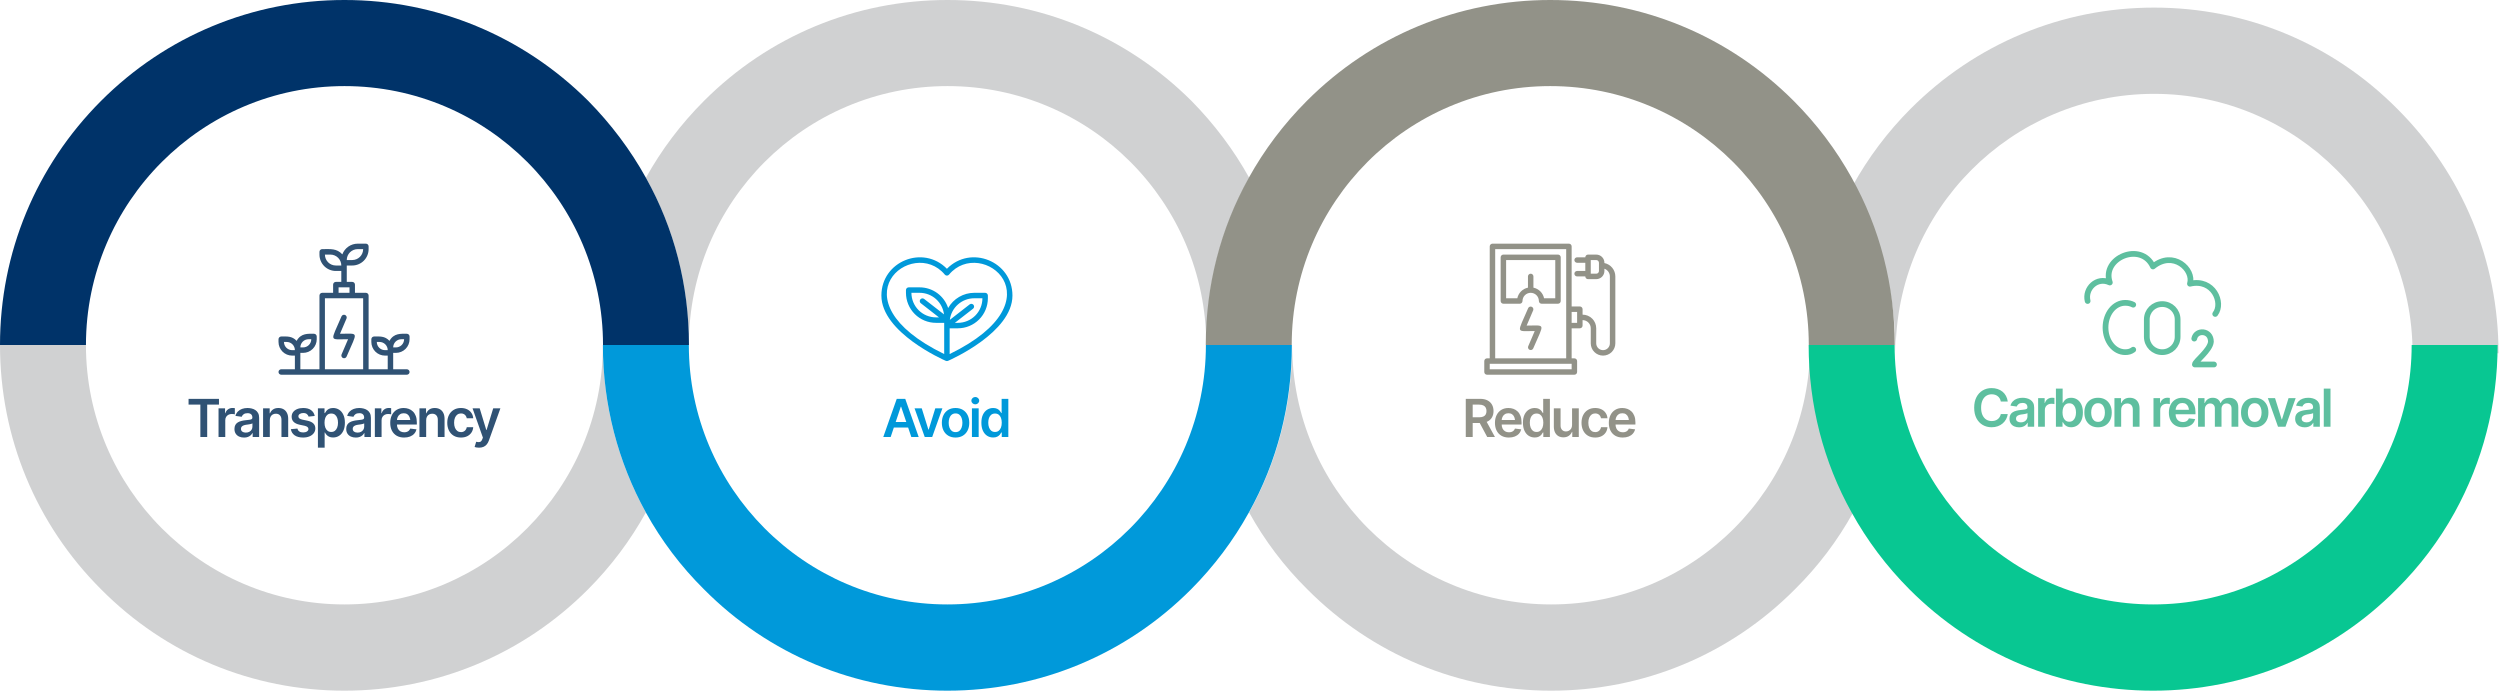
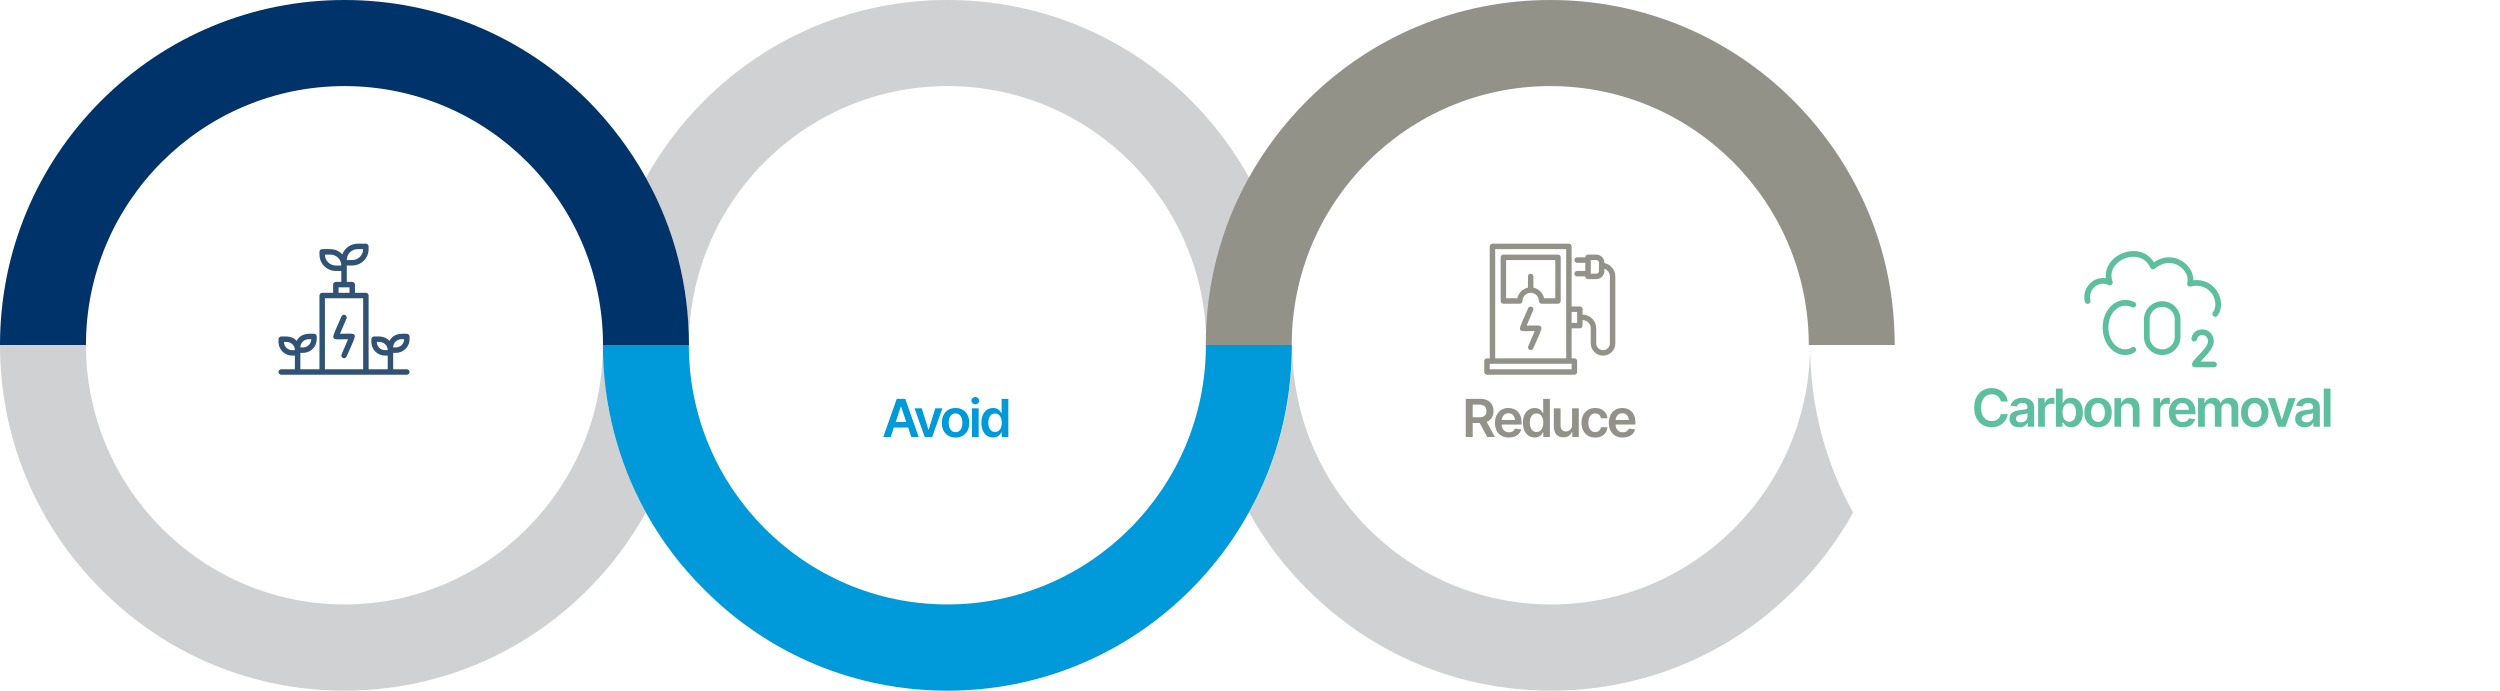
<svg xmlns="http://www.w3.org/2000/svg" width="1526" height="422" viewBox="0 0 1526 422" fill="none">
-   <path fill-rule="evenodd" clip-rule="evenodd" d="M1314.86 57.283C1401.74 57.283 1472.63 128.434 1472.63 215.625C1525.09 215.625 1525.09 215.625 1525.09 215.625C1525.09 159.28 1503.16 106.225 1463.41 66.536C1423.87 26.642 1371 4.639 1314.86 4.639C1258.71 4.639 1205.85 26.642 1166.1 66.536C1152.16 80.52 1140.28 96.354 1130.85 113.423C1147.86 144.268 1157.08 179.227 1157.08 215.625C1157.08 128.434 1227.77 57.283 1314.86 57.283Z" fill="#D0D1D2" />
  <path fill-rule="evenodd" clip-rule="evenodd" d="M210.231 368.948C123.352 368.948 52.456 297.796 52.456 210.605C0 210.605 0 210.605 0 210.605C0 266.95 21.925 320.005 61.676 359.694C101.223 399.588 154.088 421.591 210.231 421.591C266.375 421.591 319.241 399.588 358.992 359.694C372.925 345.71 384.81 329.876 394.235 312.808C377.228 281.962 368.008 247.003 368.008 210.605C368.008 297.796 297.316 368.948 210.231 368.948Z" fill="#D0D1D2" />
  <path fill-rule="evenodd" clip-rule="evenodd" d="M578.39 52.549C665.546 52.549 736.295 123.366 736.295 210.605C736.295 174.273 745.318 139.377 762.544 108.587C753.111 91.55 741.217 75.744 727.272 61.581C687.488 21.964 634.58 0 578.39 0C522.2 0 469.292 21.964 429.713 61.581C415.563 75.744 403.669 91.55 394.235 108.587C411.462 139.377 420.485 174.273 420.485 210.605C420.485 123.366 491.234 52.549 578.39 52.549Z" fill="#D0D1D2" />
  <path fill-rule="evenodd" clip-rule="evenodd" d="M946.809 368.948C859.563 368.948 788.74 297.796 788.74 210.605C788.74 247.003 779.707 281.962 762.463 312.808C771.906 329.876 783.813 345.71 797.978 359.694C837.598 399.588 890.561 421.591 946.809 421.591C1003.06 421.591 1056.02 399.588 1095.64 359.694C1109.8 345.71 1121.71 329.876 1131.15 312.808C1113.91 281.962 1104.88 247.003 1104.88 210.605C1104.88 297.796 1034.05 368.948 946.809 368.948Z" fill="#D0D1D2" />
  <path fill-rule="evenodd" clip-rule="evenodd" d="M394.31 108.587C384.883 91.55 372.996 75.744 359.06 61.581C319.301 21.964 266.426 0 210.272 0C154.117 0 101.242 21.964 61.688 61.581C21.929 101.403 0 154.362 0 210.605C52.465 210.605 52.465 210.605 52.465 210.605C52.465 123.366 123.376 52.549 210.272 52.549C297.373 52.549 368.078 123.366 368.078 210.605C420.543 210.605 420.543 210.605 420.543 210.605C420.543 174.273 411.526 139.377 394.31 108.587Z" fill="#003369" />
  <path fill-rule="evenodd" clip-rule="evenodd" d="M736.078 210.605C736.078 297.796 665.372 368.948 578.272 368.948C491.171 368.948 420.465 297.796 420.465 210.605C368 210.605 368 210.605 368 210.605C368 247.003 377.223 281.962 394.233 312.808C403.66 329.876 415.547 345.71 429.688 359.694C469.242 399.588 522.117 421.591 578.272 421.591C634.426 421.591 687.301 399.588 727.06 359.694C740.996 345.71 752.883 329.876 762.31 312.808C779.526 281.962 788.543 247.003 788.543 210.605H736.078Z" fill="#0099DA" />
  <path fill-rule="evenodd" clip-rule="evenodd" d="M1130.31 108.587C1120.88 91.55 1109 75.744 1094.86 61.581C1055.3 21.964 1002.43 0 946.272 0C890.117 0 837.242 21.964 797.688 61.581C783.547 75.744 771.66 91.55 762.233 108.587C745.018 139.377 736 174.273 736 210.605C788.465 210.605 788.465 210.605 788.465 210.605C788.465 123.366 859.171 52.549 946.272 52.549C1033.37 52.549 1104.08 123.366 1104.08 210.605C1156.54 210.605 1156.54 210.605 1156.54 210.605C1156.54 174.273 1147.53 139.377 1130.31 108.587Z" fill="#929288" />
-   <path fill-rule="evenodd" clip-rule="evenodd" d="M1472.08 210.605C1472.08 297.796 1401.37 368.948 1314.27 368.948C1227.17 368.948 1156.47 297.796 1156.47 210.605C1104 210.605 1104 210.605 1104 210.605C1104 247.003 1113.02 281.962 1130.23 312.808C1139.66 329.876 1151.55 345.71 1165.48 359.694C1205.24 399.588 1258.12 421.591 1314.27 421.591C1370.43 421.591 1423.3 399.588 1462.86 359.694C1477 345.71 1488.88 329.876 1498.31 312.808C1515.32 281.962 1524.54 247.003 1524.54 210.605H1472.08Z" fill="#08C792" />
  <g clip-path="url(#clip0_2762_1344)">
    <path d="M241.667 215.398C242.761 215.398 243.845 215.183 244.856 214.764C245.867 214.345 246.785 213.731 247.559 212.957C248.333 212.184 248.947 211.265 249.366 210.254C249.784 209.243 250 208.159 250 207.065V205.398C250 204.956 249.824 204.532 249.512 204.22C249.199 203.907 248.775 203.731 248.333 203.731C244.767 203.731 240.417 203.231 237.733 208.065C234.867 204.981 231.8 205.398 228.333 205.398C227.891 205.398 227.467 205.574 227.155 205.886C226.842 206.199 226.667 206.623 226.667 207.065V208.731C226.667 209.826 226.882 210.909 227.301 211.92C227.72 212.932 228.334 213.85 229.107 214.624C229.881 215.398 230.8 216.012 231.811 216.43C232.822 216.849 233.906 217.065 235 217.065H236.667V225.398H225V180.398C225 179.956 224.824 179.532 224.512 179.22C224.199 178.907 223.775 178.731 223.333 178.731H216.667V173.731C216.667 173.289 216.491 172.865 216.179 172.553C215.866 172.24 215.442 172.065 215 172.065H211.667V162.065H215C217.652 162.065 220.196 161.011 222.071 159.136C223.946 157.26 225 154.717 225 152.065V150.398C225 149.956 224.824 149.532 224.512 149.22C224.199 148.907 223.775 148.731 223.333 148.731H218.333C216.294 148.733 214.303 149.358 212.629 150.523C210.955 151.687 209.677 153.336 208.967 155.248C205.45 151.498 201.667 152.065 196.667 152.065C196.225 152.065 195.801 152.24 195.488 152.553C195.176 152.865 195 153.289 195 153.731V155.398C195 158.05 196.054 160.594 197.929 162.469C199.804 164.345 202.348 165.398 205 165.398H208.333V172.065H205C204.558 172.065 204.134 172.24 203.821 172.553C203.509 172.865 203.333 173.289 203.333 173.731V178.731H196.667C196.225 178.731 195.801 178.907 195.488 179.22C195.176 179.532 195 179.956 195 180.398V225.398H183.333V215.398H185C186.094 215.398 187.178 215.183 188.189 214.764C189.2 214.345 190.119 213.731 190.893 212.957C191.666 212.184 192.28 211.265 192.699 210.254C193.118 209.243 193.333 208.159 193.333 207.065V205.398C193.333 204.956 193.158 204.532 192.845 204.22C192.533 203.907 192.109 203.731 191.667 203.731C188.1 203.731 183.75 203.231 181.067 208.065C178.2 204.981 175.133 205.398 171.667 205.398C171.225 205.398 170.801 205.574 170.488 205.886C170.176 206.199 170 206.623 170 207.065V208.731C170 209.826 170.216 210.909 170.634 211.92C171.053 212.932 171.667 213.85 172.441 214.624C173.215 215.398 174.133 216.012 175.144 216.43C176.155 216.849 177.239 217.065 178.333 217.065H180V225.398H171.667C171.225 225.398 170.801 225.574 170.488 225.886C170.176 226.199 170 226.623 170 227.065C170 227.507 170.176 227.931 170.488 228.243C170.801 228.556 171.225 228.731 171.667 228.731H248.333C248.775 228.731 249.199 228.556 249.512 228.243C249.824 227.931 250 227.507 250 227.065C250 226.623 249.824 226.199 249.512 225.886C249.199 225.574 248.775 225.398 248.333 225.398H240V215.398H241.667ZM218.333 152.065H221.667C221.667 153.833 220.964 155.529 219.714 156.779C218.464 158.029 216.768 158.731 215 158.731H211.667C211.667 156.963 212.369 155.268 213.619 154.017C214.87 152.767 216.565 152.065 218.333 152.065ZM205 162.065C203.232 162.065 201.536 161.362 200.286 160.112C199.036 158.862 198.333 157.166 198.333 155.398H201.667C203.435 155.398 205.13 156.1 206.381 157.351C207.631 158.601 208.333 160.297 208.333 162.065H205ZM188.333 207.065H190C190 208.391 189.473 209.663 188.536 210.6C187.598 211.538 186.326 212.065 185 212.065H183.333C183.333 210.739 183.86 209.467 184.798 208.529C185.735 207.592 187.007 207.065 188.333 207.065ZM178.333 213.731C177.007 213.731 175.735 213.205 174.798 212.267C173.86 211.329 173.333 210.058 173.333 208.731H175C176.326 208.731 177.598 209.258 178.536 210.196C179.473 211.134 180 212.405 180 213.731H178.333ZM206.667 175.398H213.333V178.731H206.667V175.398ZM198.333 225.398V182.065H221.667V225.398H198.333ZM245 207.065H246.667C246.667 208.391 246.14 209.663 245.202 210.6C244.265 211.538 242.993 212.065 241.667 212.065H240C240 210.739 240.527 209.467 241.464 208.529C242.402 207.592 243.674 207.065 245 207.065ZM235 213.731C233.674 213.731 232.402 213.205 231.464 212.267C230.527 211.329 230 210.058 230 208.731H231.667C232.993 208.731 234.265 209.258 235.202 210.196C236.14 211.134 236.667 212.405 236.667 213.731H235Z" fill="#305274" />
    <path d="M207.533 203.732L211.533 194.382C211.686 193.979 211.677 193.532 211.508 193.136C211.338 192.74 211.022 192.425 210.625 192.256C210.229 192.088 209.782 192.08 209.38 192.234C208.977 192.388 208.65 192.692 208.467 193.082C201.667 209.065 200.633 207.065 212.467 207.065L208.467 216.415C208.314 216.818 208.323 217.264 208.493 217.66C208.662 218.056 208.978 218.372 209.375 218.54C209.772 218.708 210.218 218.716 210.62 218.562C211.023 218.408 211.35 218.105 211.533 217.715C218.333 201.782 219.4 203.732 207.533 203.732Z" fill="#305274" />
  </g>
-   <path d="M115.098 246.981V243.45H133.661V246.981H126.473V266.731H122.301V246.981H115.098ZM133.396 266.731V249.263H137.38V252.2H137.567C137.88 251.179 138.427 250.398 139.208 249.856C139.989 249.304 140.88 249.028 141.88 249.028C142.099 249.028 142.349 249.039 142.63 249.06C142.922 249.08 143.161 249.106 143.349 249.138V252.919C143.172 252.856 142.896 252.804 142.521 252.763C142.146 252.721 141.786 252.7 141.442 252.7C140.682 252.7 140.005 252.862 139.411 253.185C138.817 253.507 138.349 253.95 138.005 254.513C137.672 255.075 137.505 255.731 137.505 256.481V266.731H133.396ZM148.974 267.091C147.86 267.091 146.86 266.893 145.974 266.497C145.089 266.091 144.391 265.497 143.881 264.716C143.37 263.935 143.115 262.971 143.115 261.825C143.115 260.846 143.297 260.034 143.662 259.388C144.026 258.742 144.521 258.226 145.146 257.841C145.782 257.455 146.495 257.164 147.287 256.966C148.079 256.757 148.896 256.612 149.74 256.528C150.771 256.414 151.605 256.315 152.24 256.231C152.875 256.148 153.334 256.013 153.615 255.825C153.907 255.638 154.052 255.346 154.052 254.95V254.872C154.052 254.028 153.802 253.372 153.302 252.903C152.802 252.435 152.073 252.2 151.115 252.2C150.105 252.2 149.302 252.419 148.709 252.856C148.125 253.294 147.73 253.81 147.521 254.403L143.693 253.856C143.995 252.794 144.495 251.909 145.193 251.2C145.891 250.481 146.74 249.945 147.74 249.591C148.75 249.226 149.865 249.044 151.084 249.044C151.917 249.044 152.75 249.143 153.584 249.341C154.417 249.528 155.183 249.851 155.881 250.31C156.579 250.768 157.136 251.382 157.552 252.153C157.969 252.924 158.177 253.888 158.177 255.044V266.731H154.224V264.325H154.099C153.849 264.804 153.495 265.257 153.037 265.685C152.589 266.101 152.026 266.44 151.349 266.7C150.683 266.961 149.891 267.091 148.974 267.091ZM150.021 264.06C150.855 264.06 151.573 263.898 152.177 263.575C152.782 263.242 153.25 262.804 153.584 262.263C153.917 261.711 154.084 261.112 154.084 260.466V258.419C153.948 258.523 153.73 258.622 153.427 258.716C153.125 258.799 152.782 258.877 152.396 258.95C152.011 259.023 151.631 259.086 151.256 259.138C150.891 259.19 150.573 259.231 150.302 259.263C149.688 259.346 149.136 259.487 148.646 259.685C148.167 259.872 147.787 260.132 147.506 260.466C147.224 260.799 147.084 261.231 147.084 261.763C147.084 262.523 147.36 263.096 147.912 263.481C148.464 263.867 149.167 264.06 150.021 264.06ZM164.694 256.513V266.731H160.584V249.263H164.616V252.247H164.819C165.215 251.268 165.834 250.492 166.678 249.919C167.532 249.336 168.616 249.044 169.928 249.044C171.136 249.044 172.189 249.299 173.084 249.81C173.98 250.32 174.673 251.07 175.162 252.06C175.662 253.039 175.912 254.226 175.912 255.622V266.731H171.803V256.263C171.803 255.096 171.501 254.185 170.897 253.528C170.293 252.862 169.459 252.528 168.397 252.528C167.678 252.528 167.037 252.685 166.475 252.997C165.923 253.31 165.485 253.763 165.162 254.356C164.85 254.94 164.694 255.659 164.694 256.513ZM192.101 253.903L188.366 254.294C188.21 253.721 187.871 253.216 187.351 252.778C186.83 252.33 186.095 252.106 185.147 252.106C184.293 252.106 183.575 252.294 182.991 252.669C182.418 253.044 182.132 253.523 182.132 254.106C182.132 254.617 182.319 255.039 182.694 255.372C183.08 255.695 183.715 255.955 184.601 256.153L187.585 256.778C189.22 257.122 190.444 257.685 191.257 258.466C192.069 259.247 192.476 260.257 192.476 261.497C192.476 262.591 192.158 263.56 191.522 264.403C190.887 265.247 190.007 265.903 188.882 266.372C187.767 266.841 186.481 267.075 185.022 267.075C182.887 267.075 181.168 266.627 179.866 265.731C178.575 264.825 177.799 263.57 177.538 261.966L181.554 261.591C181.731 262.372 182.116 262.966 182.71 263.372C183.314 263.768 184.085 263.966 185.022 263.966C186.002 263.966 186.788 263.768 187.382 263.372C187.976 262.966 188.272 262.471 188.272 261.888C188.272 260.909 187.491 260.242 185.929 259.888L182.944 259.263C181.267 258.898 180.028 258.31 179.226 257.497C178.424 256.674 178.022 255.627 178.022 254.356C178.022 253.273 178.319 252.336 178.913 251.544C179.507 250.752 180.335 250.138 181.397 249.7C182.46 249.263 183.689 249.044 185.085 249.044C187.137 249.044 188.746 249.487 189.913 250.372C191.09 251.247 191.819 252.424 192.101 253.903ZM194.054 273.263V249.263H198.086V252.153H198.336C198.544 251.737 198.841 251.289 199.226 250.81C199.612 250.32 200.132 249.903 200.789 249.56C201.455 249.216 202.304 249.044 203.336 249.044C204.679 249.044 205.893 249.388 206.976 250.075C208.06 250.763 208.919 251.773 209.554 253.106C210.2 254.44 210.523 256.08 210.523 258.028C210.523 259.945 210.211 261.575 209.586 262.919C208.961 264.263 208.101 265.289 207.007 265.997C205.924 266.695 204.695 267.044 203.32 267.044C202.33 267.044 201.502 266.877 200.836 266.544C200.179 266.2 199.648 265.794 199.242 265.325C198.846 264.846 198.544 264.393 198.336 263.966H198.164V273.263H194.054ZM202.195 263.669C203.101 263.669 203.856 263.424 204.461 262.935C205.075 262.445 205.539 261.773 205.851 260.919C206.164 260.065 206.32 259.096 206.32 258.013C206.32 256.929 206.164 255.966 205.851 255.122C205.539 254.278 205.08 253.617 204.476 253.138C203.872 252.659 203.112 252.419 202.195 252.419C201.31 252.419 200.56 252.648 199.945 253.106C199.341 253.565 198.877 254.216 198.554 255.06C198.242 255.893 198.086 256.877 198.086 258.013C198.086 259.138 198.242 260.127 198.554 260.981C198.877 261.825 199.346 262.487 199.961 262.966C200.575 263.435 201.32 263.669 202.195 263.669ZM217.196 267.091C216.081 267.091 215.081 266.893 214.196 266.497C213.31 266.091 212.612 265.497 212.102 264.716C211.591 263.935 211.336 262.971 211.336 261.825C211.336 260.846 211.519 260.034 211.883 259.388C212.248 258.742 212.743 258.226 213.368 257.841C214.003 257.455 214.716 257.164 215.508 256.966C216.3 256.757 217.118 256.612 217.961 256.528C218.993 256.414 219.826 256.315 220.461 256.231C221.097 256.148 221.555 256.013 221.836 255.825C222.128 255.638 222.274 255.346 222.274 254.95V254.872C222.274 254.028 222.024 253.372 221.524 252.903C221.024 252.435 220.295 252.2 219.336 252.2C218.326 252.2 217.524 252.419 216.93 252.856C216.347 253.294 215.951 253.81 215.743 254.403L211.914 253.856C212.216 252.794 212.716 251.909 213.414 251.2C214.112 250.481 214.961 249.945 215.961 249.591C216.972 249.226 218.086 249.044 219.305 249.044C220.138 249.044 220.972 249.143 221.805 249.341C222.638 249.528 223.404 249.851 224.102 250.31C224.8 250.768 225.357 251.382 225.774 252.153C226.19 252.924 226.399 253.888 226.399 255.044V266.731H222.446V264.325H222.321C222.071 264.804 221.716 265.257 221.258 265.685C220.81 266.101 220.248 266.44 219.571 266.7C218.904 266.961 218.112 267.091 217.196 267.091ZM218.243 264.06C219.076 264.06 219.795 263.898 220.399 263.575C221.003 263.242 221.472 262.804 221.805 262.263C222.138 261.711 222.305 261.112 222.305 260.466V258.419C222.17 258.523 221.951 258.622 221.649 258.716C221.347 258.799 221.003 258.877 220.618 258.95C220.232 259.023 219.852 259.086 219.477 259.138C219.112 259.19 218.795 259.231 218.524 259.263C217.909 259.346 217.357 259.487 216.868 259.685C216.388 259.872 216.008 260.132 215.727 260.466C215.446 260.799 215.305 261.231 215.305 261.763C215.305 262.523 215.581 263.096 216.133 263.481C216.685 263.867 217.388 264.06 218.243 264.06ZM228.806 266.731V249.263H232.79V252.2H232.977C233.29 251.179 233.837 250.398 234.618 249.856C235.399 249.304 236.29 249.028 237.29 249.028C237.509 249.028 237.759 249.039 238.04 249.06C238.332 249.08 238.571 249.106 238.759 249.138V252.919C238.582 252.856 238.306 252.804 237.931 252.763C237.556 252.721 237.196 252.7 236.852 252.7C236.092 252.7 235.415 252.862 234.821 253.185C234.227 253.507 233.759 253.95 233.415 254.513C233.082 255.075 232.915 255.731 232.915 256.481V266.731H228.806ZM246.681 267.075C244.931 267.075 243.421 266.711 242.15 265.981C240.879 265.242 239.9 264.2 239.212 262.856C238.535 261.513 238.197 259.929 238.197 258.106C238.197 256.304 238.535 254.726 239.212 253.372C239.89 252.007 240.843 250.945 242.072 250.185C243.301 249.424 244.749 249.044 246.416 249.044C247.489 249.044 248.504 249.216 249.462 249.56C250.431 249.903 251.285 250.435 252.025 251.153C252.775 251.872 253.364 252.789 253.791 253.903C254.218 255.007 254.431 256.325 254.431 257.856V259.138H240.119V256.372H252.384L250.462 257.185C250.462 256.195 250.311 255.336 250.009 254.606C249.707 253.867 249.259 253.289 248.666 252.872C248.072 252.455 247.332 252.247 246.447 252.247C245.561 252.247 244.806 252.455 244.181 252.872C243.556 253.289 243.082 253.851 242.759 254.56C242.436 255.257 242.275 256.039 242.275 256.903V258.825C242.275 259.888 242.457 260.799 242.822 261.56C243.197 262.31 243.718 262.882 244.384 263.278C245.061 263.674 245.848 263.872 246.744 263.872C247.327 263.872 247.858 263.789 248.337 263.622C248.827 263.455 249.244 263.205 249.587 262.872C249.942 262.528 250.212 262.106 250.4 261.606L254.244 262.06C253.994 263.07 253.53 263.955 252.853 264.716C252.186 265.466 251.327 266.049 250.275 266.466C249.233 266.872 248.035 267.075 246.681 267.075ZM260.135 256.513V266.731H256.026V249.263H260.057V252.247H260.26C260.656 251.268 261.276 250.492 262.119 249.919C262.974 249.336 264.057 249.044 265.369 249.044C266.578 249.044 267.63 249.299 268.526 249.81C269.421 250.32 270.114 251.07 270.604 252.06C271.104 253.039 271.354 254.226 271.354 255.622V266.731H267.244V256.263C267.244 255.096 266.942 254.185 266.338 253.528C265.734 252.862 264.901 252.528 263.838 252.528C263.119 252.528 262.479 252.685 261.916 252.997C261.364 253.31 260.927 253.763 260.604 254.356C260.291 254.94 260.135 255.659 260.135 256.513ZM281.37 267.075C279.63 267.075 278.136 266.695 276.886 265.935C275.636 265.164 274.677 264.101 274.011 262.747C273.344 261.393 273.011 259.836 273.011 258.075C273.011 256.294 273.349 254.726 274.026 253.372C274.703 252.018 275.667 250.961 276.917 250.2C278.167 249.429 279.641 249.044 281.339 249.044C282.766 249.044 284.026 249.304 285.12 249.825C286.214 250.346 287.084 251.08 287.729 252.028C288.386 252.966 288.761 254.065 288.854 255.325H284.917C284.813 254.763 284.61 254.257 284.307 253.81C284.005 253.362 283.61 253.007 283.12 252.747C282.641 252.487 282.068 252.356 281.401 252.356C280.557 252.356 279.818 252.586 279.182 253.044C278.557 253.492 278.068 254.138 277.714 254.981C277.36 255.825 277.182 256.836 277.182 258.013C277.182 259.2 277.354 260.226 277.698 261.091C278.042 261.945 278.531 262.606 279.167 263.075C279.802 263.534 280.547 263.763 281.401 263.763C282.307 263.763 283.073 263.497 283.698 262.966C284.334 262.435 284.74 261.7 284.917 260.763H288.854C288.761 262.002 288.396 263.096 287.761 264.044C287.125 264.992 286.266 265.737 285.182 266.278C284.099 266.81 282.828 267.075 281.37 267.075ZM292.402 273.263C291.839 273.273 291.319 273.231 290.839 273.138C290.371 273.054 289.99 272.955 289.699 272.841L290.668 269.638L290.871 269.7C291.704 269.919 292.412 269.935 292.996 269.747C293.589 269.56 294.063 268.992 294.418 268.044L294.761 267.106L288.449 249.263H292.808L296.824 262.466H297.011L301.043 249.263H305.433L298.433 268.841C298.11 269.768 297.683 270.56 297.152 271.216C296.621 271.882 295.964 272.388 295.183 272.731C294.402 273.086 293.475 273.263 292.402 273.263Z" fill="#305274" />
-   <path d="M578 164.065C563.483 149.231 538 159.498 538 180.398C538 202.898 575.733 219.565 577.333 220.265C577.761 220.437 578.239 220.437 578.667 220.265C580.267 219.565 618 202.898 618 180.398C618 159.481 592.5 149.248 578 164.065ZM591.983 185.731L579.783 195.231C580.231 191.599 581.991 188.255 584.732 185.83C587.473 183.405 591.007 182.066 594.667 182.065H599.667C599.667 186.043 598.086 189.858 595.273 192.671C592.46 195.484 588.645 197.065 584.667 197.065H582.85L594.017 188.381C594.336 188.102 594.536 187.711 594.578 187.289C594.619 186.867 594.497 186.445 594.238 186.109C593.979 185.773 593.601 185.549 593.182 185.482C592.763 185.415 592.334 185.51 591.983 185.748V185.731ZM561.983 185.031L573.15 193.731H571.333C567.355 193.731 563.54 192.151 560.727 189.338C557.914 186.525 556.333 182.71 556.333 178.731H561.333C564.993 178.732 568.527 180.072 571.268 182.497C574.009 184.922 575.769 188.265 576.217 191.898L564.017 182.415C563.666 182.177 563.237 182.081 562.818 182.148C562.399 182.216 562.021 182.44 561.762 182.776C561.503 183.111 561.381 183.533 561.422 183.956C561.464 184.378 561.664 184.769 561.983 185.048V185.031ZM579.667 216.115V200.398H584.667C589.529 200.398 594.192 198.467 597.63 195.028C601.068 191.59 603 186.927 603 182.065V180.398C603 179.956 602.824 179.532 602.512 179.22C602.199 178.907 601.775 178.731 601.333 178.731H594.667C591.43 178.736 588.253 179.598 585.457 181.228C582.662 182.859 580.348 185.2 578.75 188.015C577.546 184.345 575.214 181.15 572.086 178.884C568.958 176.619 565.195 175.399 561.333 175.398H554.667C554.225 175.398 553.801 175.574 553.488 175.886C553.176 176.199 553 176.623 553 177.065V178.731C553 183.594 554.932 188.257 558.37 191.695C561.808 195.133 566.471 197.065 571.333 197.065H576.333V216.115C508.15 182.865 557.167 144.115 576.717 167.631C576.873 167.82 577.069 167.972 577.291 168.076C577.513 168.181 577.755 168.235 578 168.235C578.245 168.235 578.487 168.181 578.709 168.076C578.931 167.972 579.127 167.82 579.283 167.631C598.817 144.115 647.85 182.865 579.667 216.115Z" fill="#0099DA" />
  <path d="M543.671 266.731H539.155L547.374 243.45H552.561L560.764 266.731H556.264L550.046 248.231H549.858L543.671 266.731ZM543.827 257.606H556.092V260.981H543.827V257.606ZM575.234 249.263L569.015 266.731H564.452L558.249 249.263H562.64L566.687 262.247H566.874L570.89 249.263H575.234ZM583.266 267.075C581.557 267.075 580.078 266.7 578.828 265.95C577.578 265.2 576.609 264.148 575.922 262.794C575.245 261.44 574.906 259.867 574.906 258.075C574.906 256.273 575.245 254.695 575.922 253.341C576.609 251.976 577.578 250.919 578.828 250.169C580.078 249.419 581.557 249.044 583.266 249.044C584.974 249.044 586.453 249.419 587.703 250.169C588.953 250.919 589.922 251.976 590.609 253.341C591.297 254.695 591.641 256.273 591.641 258.075C591.641 259.867 591.297 261.44 590.609 262.794C589.922 264.148 588.953 265.2 587.703 265.95C586.453 266.7 584.974 267.075 583.266 267.075ZM583.266 263.763C584.214 263.763 584.995 263.513 585.609 263.013C586.224 262.502 586.682 261.815 586.984 260.95C587.297 260.086 587.453 259.127 587.453 258.075C587.453 257.002 587.297 256.034 586.984 255.169C586.682 254.304 586.224 253.622 585.609 253.122C584.995 252.612 584.214 252.356 583.266 252.356C582.339 252.356 581.562 252.612 580.938 253.122C580.312 253.622 579.844 254.304 579.531 255.169C579.229 256.034 579.078 257.002 579.078 258.075C579.078 259.127 579.229 260.086 579.531 260.95C579.844 261.815 580.312 262.502 580.938 263.013C581.562 263.513 582.339 263.763 583.266 263.763ZM593.266 266.731V249.263H597.376V266.731H593.266ZM595.329 246.81C594.673 246.81 594.11 246.591 593.641 246.153C593.173 245.716 592.938 245.19 592.938 244.575C592.938 243.95 593.173 243.419 593.641 242.981C594.11 242.544 594.673 242.325 595.329 242.325C595.975 242.325 596.532 242.544 597.001 242.981C597.469 243.419 597.704 243.945 597.704 244.56C597.704 245.185 597.469 245.716 597.001 246.153C596.532 246.591 595.975 246.81 595.329 246.81ZM606.22 267.044C604.855 267.044 603.626 266.695 602.533 265.997C601.449 265.289 600.595 264.263 599.97 262.919C599.345 261.575 599.033 259.945 599.033 258.028C599.033 256.08 599.35 254.44 599.986 253.106C600.631 251.773 601.496 250.763 602.579 250.075C603.663 249.388 604.876 249.044 606.22 249.044C607.251 249.044 608.095 249.216 608.751 249.56C609.408 249.903 609.928 250.32 610.314 250.81C610.71 251.289 611.012 251.737 611.22 252.153H611.392V243.45H615.486V266.731H611.47V263.966H611.22C611.001 264.393 610.694 264.846 610.298 265.325C609.902 265.794 609.376 266.2 608.72 266.544C608.064 266.877 607.23 267.044 606.22 267.044ZM607.361 263.669C608.236 263.669 608.975 263.435 609.579 262.966C610.194 262.487 610.663 261.825 610.986 260.981C611.309 260.127 611.47 259.138 611.47 258.013C611.47 256.877 611.309 255.893 610.986 255.06C610.673 254.216 610.21 253.565 609.595 253.106C608.991 252.648 608.246 252.419 607.361 252.419C606.454 252.419 605.694 252.659 605.079 253.138C604.465 253.617 604.001 254.278 603.689 255.122C603.387 255.966 603.236 256.929 603.236 258.013C603.236 259.096 603.392 260.065 603.704 260.919C604.017 261.773 604.475 262.445 605.079 262.935C605.694 263.424 606.454 263.669 607.361 263.669Z" fill="#0099DA" />
  <path d="M1274.29 183.731C1272.41 176.207 1279.94 168.682 1287.84 172.444C1282.57 157.395 1307.02 147.237 1314.17 162.663C1326.59 152.505 1339.38 164.544 1336.75 173.197C1351.04 169.811 1357.44 184.86 1352.17 191.632M1302.13 185.988C1300.63 185.236 1299.12 184.86 1297.24 184.86C1290.47 184.86 1285.2 191.632 1285.2 199.909C1285.2 208.186 1290.47 214.958 1297.24 214.958C1299.12 214.958 1300.63 214.581 1302.13 213.453M1351.42 222.482C1351.42 222.482 1343.14 222.482 1339.75 222.482C1339.75 220.601 1349.16 213.829 1349.54 208.562C1349.54 201.414 1340.51 201.037 1339.38 206.681M1329.22 205.552V195.018C1329.22 189.751 1325.08 185.612 1319.81 185.612C1314.55 185.612 1310.41 189.751 1310.41 195.018V205.552C1310.41 210.819 1314.55 214.958 1319.81 214.958C1325.08 214.958 1329.22 210.819 1329.22 205.552Z" stroke="#5EBF9F" stroke-width="3.5" stroke-miterlimit="10" stroke-linecap="round" stroke-linejoin="round" />
  <path d="M1215.69 260.795C1213.65 260.795 1211.82 260.321 1210.21 259.373C1208.6 258.425 1207.34 257.06 1206.41 255.279C1205.49 253.498 1205.04 251.357 1205.04 248.857C1205.04 246.347 1205.5 244.201 1206.43 242.42C1207.36 240.628 1208.63 239.258 1210.24 238.31C1211.85 237.362 1213.67 236.888 1215.69 236.888C1216.97 236.888 1218.17 237.071 1219.29 237.435C1220.41 237.8 1221.41 238.336 1222.29 239.045C1223.16 239.743 1223.87 240.602 1224.43 241.623C1224.99 242.633 1225.36 243.784 1225.54 245.076H1221.29C1221.17 244.368 1220.95 243.743 1220.61 243.201C1220.29 242.659 1219.88 242.201 1219.39 241.826C1218.92 241.441 1218.37 241.154 1217.75 240.967C1217.14 240.769 1216.48 240.67 1215.77 240.67C1214.5 240.67 1213.37 240.987 1212.39 241.623C1211.42 242.248 1210.65 243.175 1210.1 244.404C1209.55 245.623 1209.27 247.107 1209.27 248.857C1209.27 250.628 1209.55 252.123 1210.1 253.342C1210.66 254.55 1211.43 255.467 1212.39 256.092C1213.37 256.706 1214.49 257.013 1215.75 257.013C1216.45 257.013 1217.1 256.925 1217.71 256.748C1218.31 256.56 1218.86 256.284 1219.35 255.92C1219.85 255.545 1220.26 255.097 1220.58 254.576C1220.92 254.045 1221.15 253.435 1221.29 252.748H1225.54C1225.38 253.862 1225.04 254.909 1224.5 255.888C1223.98 256.857 1223.3 257.711 1222.44 258.451C1221.6 259.18 1220.61 259.753 1219.47 260.17C1218.34 260.586 1217.08 260.795 1215.69 260.795ZM1232.46 260.842C1231.34 260.842 1230.34 260.644 1229.46 260.248C1228.57 259.842 1227.87 259.248 1227.36 258.467C1226.85 257.685 1226.6 256.722 1226.6 255.576C1226.6 254.597 1226.78 253.784 1227.15 253.138C1227.51 252.493 1228 251.977 1228.63 251.592C1229.26 251.206 1229.98 250.914 1230.77 250.717C1231.56 250.508 1232.38 250.362 1233.22 250.279C1234.25 250.164 1235.09 250.066 1235.72 249.982C1236.36 249.899 1236.82 249.763 1237.1 249.576C1237.39 249.388 1237.54 249.097 1237.54 248.701V248.623C1237.54 247.779 1237.29 247.123 1236.79 246.654C1236.29 246.185 1235.56 245.951 1234.6 245.951C1233.59 245.951 1232.79 246.17 1232.19 246.607C1231.61 247.045 1231.21 247.56 1231 248.154L1227.18 247.607C1227.48 246.545 1227.98 245.659 1228.68 244.951C1229.37 244.232 1230.22 243.696 1231.22 243.342C1232.23 242.977 1233.35 242.795 1234.57 242.795C1235.4 242.795 1236.23 242.894 1237.07 243.092C1237.9 243.279 1238.67 243.602 1239.36 244.06C1240.06 244.519 1240.62 245.133 1241.04 245.904C1241.45 246.675 1241.66 247.638 1241.66 248.795V260.482H1237.71V258.076H1237.58C1237.33 258.555 1236.98 259.008 1236.52 259.435C1236.07 259.852 1235.51 260.191 1234.83 260.451C1234.17 260.711 1233.37 260.842 1232.46 260.842ZM1233.5 257.81C1234.34 257.81 1235.06 257.649 1235.66 257.326C1236.26 256.993 1236.73 256.555 1237.07 256.013C1237.4 255.461 1237.57 254.862 1237.57 254.217V252.17C1237.43 252.274 1237.21 252.373 1236.91 252.467C1236.61 252.55 1236.26 252.628 1235.88 252.701C1235.49 252.774 1235.11 252.836 1234.74 252.888C1234.37 252.941 1234.06 252.982 1233.79 253.013C1233.17 253.097 1232.62 253.237 1232.13 253.435C1231.65 253.623 1231.27 253.883 1230.99 254.217C1230.71 254.55 1230.57 254.982 1230.57 255.513C1230.57 256.274 1230.84 256.847 1231.4 257.232C1231.95 257.618 1232.65 257.81 1233.5 257.81ZM1244.07 260.482V243.013H1248.05V245.951H1248.24C1248.55 244.93 1249.1 244.149 1249.88 243.607C1250.66 243.055 1251.55 242.779 1252.55 242.779C1252.77 242.779 1253.02 242.789 1253.3 242.81C1253.59 242.831 1253.83 242.857 1254.02 242.888V246.67C1253.84 246.607 1253.57 246.555 1253.19 246.513C1252.82 246.472 1252.46 246.451 1252.11 246.451C1251.35 246.451 1250.68 246.612 1250.08 246.935C1249.49 247.258 1249.02 247.701 1248.68 248.263C1248.34 248.826 1248.18 249.482 1248.18 250.232V260.482H1244.07ZM1264.19 260.795C1263.2 260.795 1262.38 260.628 1261.71 260.295C1261.05 259.951 1260.52 259.545 1260.12 259.076C1259.72 258.597 1259.42 258.144 1259.21 257.717H1258.96V260.482H1254.93V237.201H1259.04V245.904H1259.21C1259.42 245.487 1259.71 245.039 1260.1 244.56C1260.48 244.071 1261.01 243.654 1261.66 243.31C1262.33 242.967 1263.18 242.795 1264.21 242.795C1265.55 242.795 1266.77 243.138 1267.85 243.826C1268.93 244.513 1269.79 245.524 1270.43 246.857C1271.07 248.191 1271.4 249.831 1271.4 251.779C1271.4 253.696 1271.08 255.326 1270.46 256.67C1269.83 258.013 1268.97 259.039 1267.88 259.748C1266.8 260.446 1265.57 260.795 1264.19 260.795ZM1263.07 257.42C1263.97 257.42 1264.73 257.175 1265.33 256.685C1265.95 256.196 1266.41 255.524 1266.72 254.67C1267.04 253.816 1267.19 252.847 1267.19 251.763C1267.19 250.68 1267.04 249.717 1266.72 248.873C1266.41 248.029 1265.95 247.368 1265.35 246.888C1264.75 246.409 1263.98 246.17 1263.07 246.17C1262.18 246.17 1261.43 246.399 1260.82 246.857C1260.21 247.316 1259.75 247.967 1259.43 248.81C1259.12 249.644 1258.96 250.628 1258.96 251.763C1258.96 252.888 1259.12 253.878 1259.43 254.732C1259.75 255.576 1260.22 256.237 1260.83 256.717C1261.45 257.185 1262.19 257.42 1263.07 257.42ZM1280.65 260.826C1278.94 260.826 1277.46 260.451 1276.21 259.701C1274.96 258.951 1273.99 257.899 1273.3 256.545C1272.63 255.191 1272.29 253.618 1272.29 251.826C1272.29 250.024 1272.63 248.446 1273.3 247.092C1273.99 245.727 1274.96 244.67 1276.21 243.92C1277.46 243.17 1278.94 242.795 1280.65 242.795C1282.36 242.795 1283.83 243.17 1285.08 243.92C1286.33 244.67 1287.3 245.727 1287.99 247.092C1288.68 248.446 1289.02 250.024 1289.02 251.826C1289.02 253.618 1288.68 255.191 1287.99 256.545C1287.3 257.899 1286.33 258.951 1285.08 259.701C1283.83 260.451 1282.36 260.826 1280.65 260.826ZM1280.65 257.513C1281.59 257.513 1282.38 257.263 1282.99 256.763C1283.61 256.253 1284.06 255.566 1284.37 254.701C1284.68 253.836 1284.83 252.878 1284.83 251.826C1284.83 250.753 1284.68 249.784 1284.37 248.92C1284.06 248.055 1283.61 247.373 1282.99 246.873C1282.38 246.362 1281.59 246.107 1280.65 246.107C1279.72 246.107 1278.94 246.362 1278.32 246.873C1277.69 247.373 1277.23 248.055 1276.91 248.92C1276.61 249.784 1276.46 250.753 1276.46 251.826C1276.46 252.878 1276.61 253.836 1276.91 254.701C1277.23 255.566 1277.69 256.253 1278.32 256.763C1278.94 257.263 1279.72 257.513 1280.65 257.513ZM1294.76 250.263V260.482H1290.65V243.013H1294.68V245.998H1294.88C1295.28 245.019 1295.9 244.243 1296.74 243.67C1297.6 243.086 1298.68 242.795 1299.99 242.795C1301.2 242.795 1302.25 243.05 1303.15 243.56C1304.04 244.071 1304.74 244.821 1305.23 245.81C1305.73 246.789 1305.98 247.977 1305.98 249.373V260.482H1301.87V250.013C1301.87 248.847 1301.56 247.935 1300.96 247.279C1300.36 246.612 1299.52 246.279 1298.46 246.279C1297.74 246.279 1297.1 246.435 1296.54 246.748C1295.99 247.06 1295.55 247.513 1295.23 248.107C1294.91 248.691 1294.76 249.409 1294.76 250.263ZM1314.49 260.482V243.013H1318.48V245.951H1318.66C1318.98 244.93 1319.52 244.149 1320.31 243.607C1321.09 243.055 1321.98 242.779 1322.98 242.779C1323.2 242.779 1323.45 242.789 1323.73 242.81C1324.02 242.831 1324.26 242.857 1324.45 242.888V246.67C1324.27 246.607 1323.99 246.555 1323.62 246.513C1323.24 246.472 1322.88 246.451 1322.54 246.451C1321.78 246.451 1321.1 246.612 1320.51 246.935C1319.91 247.258 1319.45 247.701 1319.1 248.263C1318.77 248.826 1318.6 249.482 1318.6 250.232V260.482H1314.49ZM1332.37 260.826C1330.62 260.826 1329.11 260.461 1327.84 259.732C1326.57 258.993 1325.59 257.951 1324.9 256.607C1324.22 255.263 1323.88 253.68 1323.88 251.857C1323.88 250.055 1324.22 248.477 1324.9 247.123C1325.58 245.758 1326.53 244.696 1327.76 243.935C1328.99 243.175 1330.44 242.795 1332.1 242.795C1333.18 242.795 1334.19 242.967 1335.15 243.31C1336.12 243.654 1336.97 244.185 1337.71 244.904C1338.46 245.623 1339.05 246.539 1339.48 247.654C1339.9 248.758 1340.12 250.076 1340.12 251.607V252.888H1325.81V250.123H1338.07L1336.15 250.935C1336.15 249.946 1336 249.086 1335.7 248.357C1335.39 247.618 1334.95 247.039 1334.35 246.623C1333.76 246.206 1333.02 245.998 1332.13 245.998C1331.25 245.998 1330.49 246.206 1329.87 246.623C1329.24 247.039 1328.77 247.602 1328.45 248.31C1328.12 249.008 1327.96 249.789 1327.96 250.654V252.576C1327.96 253.638 1328.14 254.55 1328.51 255.31C1328.88 256.06 1329.4 256.633 1330.07 257.029C1330.75 257.425 1331.53 257.623 1332.43 257.623C1333.01 257.623 1333.55 257.539 1334.02 257.373C1334.51 257.206 1334.93 256.956 1335.27 256.623C1335.63 256.279 1335.9 255.857 1336.09 255.357L1339.93 255.81C1339.68 256.821 1339.22 257.706 1338.54 258.467C1337.87 259.217 1337.01 259.8 1335.96 260.217C1334.92 260.623 1333.72 260.826 1332.37 260.826ZM1341.71 260.482V243.013H1345.63V245.998H1345.85C1346.22 244.998 1346.82 244.217 1347.67 243.654C1348.51 243.081 1349.51 242.795 1350.67 242.795C1351.85 242.795 1352.85 243.081 1353.67 243.654C1354.48 244.227 1355.05 245.008 1355.37 245.998H1355.56C1355.95 245.029 1356.61 244.253 1357.53 243.67C1358.44 243.086 1359.54 242.795 1360.81 242.795C1362.41 242.795 1363.72 243.305 1364.73 244.326C1365.75 245.336 1366.26 246.816 1366.26 248.763V260.482H1362.13V249.388C1362.13 248.316 1361.84 247.529 1361.26 247.029C1360.69 246.519 1359.98 246.263 1359.15 246.263C1358.16 246.263 1357.39 246.576 1356.84 247.201C1356.29 247.816 1356.01 248.607 1356.01 249.576V260.482H1351.95V249.232C1351.95 248.326 1351.68 247.607 1351.15 247.076C1350.62 246.534 1349.92 246.263 1349.04 246.263C1348.45 246.263 1347.91 246.414 1347.42 246.717C1346.93 247.019 1346.54 247.441 1346.24 247.982C1345.96 248.524 1345.82 249.149 1345.82 249.857V260.482H1341.71ZM1376.28 260.826C1374.57 260.826 1373.09 260.451 1371.84 259.701C1370.59 258.951 1369.62 257.899 1368.93 256.545C1368.25 255.191 1367.92 253.618 1367.92 251.826C1367.92 250.024 1368.25 248.446 1368.93 247.092C1369.62 245.727 1370.59 244.67 1371.84 243.92C1373.09 243.17 1374.57 242.795 1376.28 242.795C1377.98 242.795 1379.46 243.17 1380.71 243.92C1381.96 244.67 1382.93 245.727 1383.62 247.092C1384.31 248.446 1384.65 250.024 1384.65 251.826C1384.65 253.618 1384.31 255.191 1383.62 256.545C1382.93 257.899 1381.96 258.951 1380.71 259.701C1379.46 260.451 1377.98 260.826 1376.28 260.826ZM1376.28 257.513C1377.22 257.513 1378 257.263 1378.62 256.763C1379.23 256.253 1379.69 255.566 1379.99 254.701C1380.31 253.836 1380.46 252.878 1380.46 251.826C1380.46 250.753 1380.31 249.784 1379.99 248.92C1379.69 248.055 1379.23 247.373 1378.62 246.873C1378 246.362 1377.22 246.107 1376.28 246.107C1375.35 246.107 1374.57 246.362 1373.95 246.873C1373.32 247.373 1372.85 248.055 1372.54 248.92C1372.24 249.784 1372.09 250.753 1372.09 251.826C1372.09 252.878 1372.24 253.836 1372.54 254.701C1372.85 255.566 1373.32 256.253 1373.95 256.763C1374.57 257.263 1375.35 257.513 1376.28 257.513ZM1401.28 243.013L1395.06 260.482H1390.5L1384.29 243.013H1388.68L1392.73 255.998H1392.92L1396.93 243.013H1401.28ZM1406.82 260.842C1405.71 260.842 1404.71 260.644 1403.82 260.248C1402.94 259.842 1402.24 259.248 1401.73 258.467C1401.22 257.685 1400.96 256.722 1400.96 255.576C1400.96 254.597 1401.15 253.784 1401.51 253.138C1401.88 252.493 1402.37 251.977 1403 251.592C1403.63 251.206 1404.34 250.914 1405.14 250.717C1405.93 250.508 1406.75 250.362 1407.59 250.279C1408.62 250.164 1409.45 250.066 1410.09 249.982C1410.72 249.899 1411.18 249.763 1411.46 249.576C1411.76 249.388 1411.9 249.097 1411.9 248.701V248.623C1411.9 247.779 1411.65 247.123 1411.15 246.654C1410.65 246.185 1409.92 245.951 1408.96 245.951C1407.95 245.951 1407.15 246.17 1406.56 246.607C1405.97 247.045 1405.58 247.56 1405.37 248.154L1401.54 247.607C1401.84 246.545 1402.34 245.659 1403.04 244.951C1403.74 244.232 1404.59 243.696 1405.59 243.342C1406.6 242.977 1407.71 242.795 1408.93 242.795C1409.77 242.795 1410.6 242.894 1411.43 243.092C1412.27 243.279 1413.03 243.602 1413.73 244.06C1414.43 244.519 1414.99 245.133 1415.4 245.904C1415.82 246.675 1416.03 247.638 1416.03 248.795V260.482H1412.07V258.076H1411.95C1411.7 258.555 1411.34 259.008 1410.89 259.435C1410.44 259.852 1409.88 260.191 1409.2 260.451C1408.53 260.711 1407.74 260.842 1406.82 260.842ZM1407.87 257.81C1408.7 257.81 1409.42 257.649 1410.03 257.326C1410.63 256.993 1411.1 256.555 1411.43 256.013C1411.77 255.461 1411.93 254.862 1411.93 254.217V252.17C1411.8 252.274 1411.58 252.373 1411.28 252.467C1410.97 252.55 1410.63 252.628 1410.25 252.701C1409.86 252.774 1409.48 252.836 1409.11 252.888C1408.74 252.941 1408.42 252.982 1408.15 253.013C1407.54 253.097 1406.99 253.237 1406.5 253.435C1406.02 253.623 1405.64 253.883 1405.36 254.217C1405.07 254.55 1404.93 254.982 1404.93 255.513C1404.93 256.274 1405.21 256.847 1405.76 257.232C1406.31 257.618 1407.02 257.81 1407.87 257.81ZM1422.54 237.201V260.482H1418.43V237.201H1422.54Z" fill="#5EBF9F" />
  <g clip-path="url(#clip1_2762_1344)">
    <path d="M951 155.398H917.667C917.225 155.398 916.801 155.574 916.488 155.886C916.176 156.199 916 156.623 916 157.065V183.732C916 184.174 916.176 184.597 916.488 184.91C916.801 185.223 917.225 185.398 917.667 185.398H927.667C928.109 185.398 928.533 185.223 928.845 184.91C929.158 184.597 929.333 184.174 929.333 183.732C929.333 182.405 929.86 181.134 930.798 180.196C931.735 179.258 933.007 178.732 934.333 178.732C935.659 178.732 936.931 179.258 937.869 180.196C938.807 181.134 939.333 182.405 939.333 183.732C939.333 184.174 939.509 184.597 939.821 184.91C940.134 185.223 940.558 185.398 941 185.398H951C951.442 185.398 951.866 185.223 952.179 184.91C952.491 184.597 952.667 184.174 952.667 183.732V157.065C952.667 156.623 952.491 156.199 952.179 155.886C951.866 155.574 951.442 155.398 951 155.398ZM949.333 182.065H942.5C942.17 180.466 941.379 179 940.223 177.847C939.068 176.695 937.599 175.907 936 175.582V168.732C936 168.289 935.824 167.866 935.512 167.553C935.199 167.24 934.775 167.065 934.333 167.065C933.891 167.065 933.467 167.24 933.155 167.553C932.842 167.866 932.667 168.289 932.667 168.732V175.582C931.067 175.907 929.599 176.695 928.443 177.847C927.288 179 926.496 180.466 926.167 182.065H919.333V158.732H949.333V182.065Z" fill="#929288" />
    <path d="M931.867 198.732L935.867 189.382C936.02 188.979 936.01 188.532 935.841 188.136C935.672 187.74 935.356 187.425 934.959 187.256C934.562 187.088 934.116 187.08 933.713 187.234C933.311 187.388 932.984 187.692 932.8 188.082C926 204.015 924.934 202.065 936.8 202.065L932.8 211.415C932.648 211.818 932.657 212.264 932.826 212.66C932.995 213.056 933.312 213.372 933.708 213.54C934.105 213.708 934.551 213.716 934.954 213.562C935.356 213.408 935.684 213.105 935.867 212.715C942.667 196.782 943.734 198.732 931.867 198.732Z" fill="#929288" />
    <path d="M979.333 160.565C979.356 159.894 979.243 159.226 979.002 158.6C978.76 157.974 978.396 157.403 977.929 156.921C977.463 156.439 976.904 156.056 976.286 155.794C975.668 155.532 975.004 155.398 974.333 155.398H969.333C968.891 155.398 968.467 155.574 968.155 155.886C967.842 156.199 967.667 156.623 967.667 157.065H962.667C962.225 157.065 961.801 157.24 961.488 157.553C961.176 157.865 961 158.289 961 158.731C961 159.173 961.176 159.597 961.488 159.91C961.801 160.223 962.225 160.398 962.667 160.398H967.667V165.398H962.667C962.225 165.398 961.801 165.574 961.488 165.886C961.176 166.199 961 166.623 961 167.065C961 167.507 961.176 167.931 961.488 168.243C961.801 168.556 962.225 168.731 962.667 168.731H967.667C967.667 169.173 967.842 169.597 968.155 169.91C968.467 170.223 968.891 170.398 969.333 170.398H974.333C975.659 170.398 976.931 169.871 977.869 168.934C978.807 167.996 979.333 166.724 979.333 165.398V164.031C980.306 164.375 981.148 165.012 981.745 165.853C982.342 166.694 982.664 167.7 982.667 168.731V209.565C982.667 210.67 982.228 211.73 981.446 212.511C980.665 213.292 979.605 213.731 978.5 213.731C977.395 213.731 976.335 213.292 975.554 212.511C974.772 211.73 974.333 210.67 974.333 209.565V200.398C974.333 199.304 974.118 198.22 973.699 197.209C973.28 196.198 972.666 195.279 971.893 194.506C971.119 193.732 970.2 193.118 969.189 192.699C968.178 192.28 967.094 192.065 966 192.065V188.731C966 188.289 965.824 187.865 965.512 187.553C965.199 187.24 964.775 187.065 964.333 187.065H959.333V150.398C959.333 149.956 959.158 149.532 958.845 149.22C958.533 148.907 958.109 148.731 957.667 148.731H911C910.558 148.731 910.134 148.907 909.821 149.22C909.509 149.532 909.333 149.956 909.333 150.398V218.731H907.667C907.225 218.731 906.801 218.907 906.488 219.22C906.176 219.532 906 219.956 906 220.398V227.065C906 227.507 906.176 227.931 906.488 228.243C906.801 228.556 907.225 228.731 907.667 228.731H961C961.442 228.731 961.866 228.556 962.179 228.243C962.491 227.931 962.667 227.507 962.667 227.065V220.398C962.667 219.956 962.491 219.532 962.179 219.22C961.866 218.907 961.442 218.731 961 218.731H959.333V200.398H964.333C964.775 200.398 965.199 200.223 965.512 199.91C965.824 199.597 966 199.173 966 198.731V195.398C967.326 195.398 968.598 195.925 969.536 196.863C970.473 197.8 971 199.072 971 200.398V209.565C971 211.554 971.79 213.462 973.197 214.868C974.603 216.275 976.511 217.065 978.5 217.065C980.489 217.065 982.397 216.275 983.803 214.868C985.21 213.462 986 211.554 986 209.565V168.731C986 166.81 985.337 164.948 984.122 163.46C982.907 161.972 981.216 160.949 979.333 160.565ZM976 165.398C976 165.84 975.824 166.264 975.512 166.577C975.199 166.889 974.775 167.065 974.333 167.065H971V158.731H974.333C974.775 158.731 975.199 158.907 975.512 159.22C975.824 159.532 976 159.956 976 160.398V165.398ZM959.333 225.398H909.333V222.065H959.333V225.398ZM912.667 218.731V152.065H956V218.731H912.667ZM962.667 197.065H959.333V190.398H962.667V197.065Z" fill="#929288" />
  </g>
  <path d="M894.709 266.731V243.45H903.444C905.235 243.45 906.735 243.763 907.944 244.388C909.162 245.013 910.084 245.888 910.709 247.013C911.334 248.127 911.647 249.424 911.647 250.903C911.647 252.393 911.329 253.685 910.694 254.778C910.069 255.872 909.142 256.716 907.912 257.31C906.683 257.903 905.173 258.2 903.381 258.2H897.178V254.716H902.803C903.855 254.716 904.715 254.57 905.381 254.278C906.058 253.987 906.553 253.56 906.866 252.997C907.189 252.424 907.35 251.726 907.35 250.903C907.35 250.08 907.189 249.377 906.866 248.794C906.543 248.2 906.048 247.752 905.381 247.45C904.715 247.138 903.85 246.981 902.787 246.981H898.928V266.731H894.709ZM907.787 266.731L902.147 256.169H906.741L912.506 266.731H907.787ZM921.007 267.075C919.257 267.075 917.746 266.711 916.476 265.981C915.205 265.242 914.226 264.2 913.538 262.856C912.861 261.513 912.522 259.929 912.522 258.106C912.522 256.304 912.861 254.726 913.538 253.372C914.215 252.007 915.168 250.945 916.397 250.185C917.627 249.424 919.075 249.044 920.741 249.044C921.814 249.044 922.83 249.216 923.788 249.56C924.757 249.903 925.611 250.435 926.351 251.153C927.101 251.872 927.689 252.789 928.116 253.903C928.543 255.007 928.757 256.325 928.757 257.856V259.138H914.444V256.372H926.71L924.788 257.185C924.788 256.195 924.637 255.336 924.335 254.606C924.033 253.867 923.585 253.289 922.991 252.872C922.397 252.455 921.658 252.247 920.772 252.247C919.887 252.247 919.132 252.455 918.507 252.872C917.882 253.289 917.408 253.851 917.085 254.56C916.762 255.257 916.601 256.039 916.601 256.903V258.825C916.601 259.888 916.783 260.799 917.147 261.56C917.522 262.31 918.043 262.882 918.71 263.278C919.387 263.674 920.174 263.872 921.069 263.872C921.653 263.872 922.184 263.789 922.663 263.622C923.153 263.455 923.569 263.205 923.913 262.872C924.267 262.528 924.538 262.106 924.726 261.606L928.569 262.06C928.319 263.07 927.856 263.955 927.179 264.716C926.512 265.466 925.653 266.049 924.601 266.466C923.559 266.872 922.361 267.075 921.007 267.075ZM936.789 267.044C935.424 267.044 934.195 266.695 933.101 265.997C932.018 265.289 931.164 264.263 930.539 262.919C929.914 261.575 929.601 259.945 929.601 258.028C929.601 256.08 929.919 254.44 930.554 253.106C931.2 251.773 932.065 250.763 933.148 250.075C934.231 249.388 935.445 249.044 936.789 249.044C937.82 249.044 938.664 249.216 939.32 249.56C939.976 249.903 940.497 250.32 940.882 250.81C941.278 251.289 941.58 251.737 941.789 252.153H941.961V243.45H946.054V266.731H942.039V263.966H941.789C941.57 264.393 941.263 264.846 940.867 265.325C940.471 265.794 939.945 266.2 939.289 266.544C938.632 266.877 937.799 267.044 936.789 267.044ZM937.929 263.669C938.804 263.669 939.544 263.435 940.148 262.966C940.763 262.487 941.231 261.825 941.554 260.981C941.877 260.127 942.039 259.138 942.039 258.013C942.039 256.877 941.877 255.893 941.554 255.06C941.242 254.216 940.778 253.565 940.164 253.106C939.56 252.648 938.815 252.419 937.929 252.419C937.023 252.419 936.263 252.659 935.648 253.138C935.034 253.617 934.57 254.278 934.257 255.122C933.955 255.966 933.804 256.929 933.804 258.013C933.804 259.096 933.961 260.065 934.273 260.919C934.586 261.773 935.044 262.445 935.648 262.935C936.263 263.424 937.023 263.669 937.929 263.669ZM959.586 259.403V249.263H963.696V266.731H959.711V263.622H959.524C959.128 264.601 958.482 265.403 957.586 266.028C956.69 266.653 955.586 266.961 954.274 266.95C953.128 266.95 952.118 266.7 951.243 266.2C950.378 265.69 949.696 264.945 949.196 263.966C948.706 262.976 948.461 261.784 948.461 260.388V249.263H952.571V259.763C952.571 260.856 952.873 261.731 953.477 262.388C954.091 263.044 954.894 263.367 955.883 263.356C956.487 263.356 957.071 263.211 957.633 262.919C958.206 262.627 958.675 262.19 959.039 261.606C959.404 261.023 959.586 260.289 959.586 259.403ZM973.712 267.075C971.972 267.075 970.478 266.695 969.228 265.935C967.978 265.164 967.019 264.101 966.353 262.747C965.686 261.393 965.353 259.836 965.353 258.075C965.353 256.294 965.691 254.726 966.368 253.372C967.045 252.018 968.009 250.961 969.259 250.2C970.509 249.429 971.983 249.044 973.681 249.044C975.108 249.044 976.368 249.304 977.462 249.825C978.556 250.346 979.425 251.08 980.071 252.028C980.728 252.966 981.103 254.065 981.196 255.325H977.259C977.155 254.763 976.951 254.257 976.649 253.81C976.347 253.362 975.951 253.007 975.462 252.747C974.983 252.487 974.41 252.356 973.743 252.356C972.899 252.356 972.16 252.586 971.524 253.044C970.899 253.492 970.41 254.138 970.056 254.981C969.701 255.825 969.524 256.836 969.524 258.013C969.524 259.2 969.696 260.226 970.04 261.091C970.384 261.945 970.873 262.606 971.509 263.075C972.144 263.534 972.889 263.763 973.743 263.763C974.649 263.763 975.415 263.497 976.04 262.966C976.675 262.435 977.082 261.7 977.259 260.763H981.196C981.103 262.002 980.738 263.096 980.103 264.044C979.467 264.992 978.608 265.737 977.524 266.278C976.441 266.81 975.17 267.075 973.712 267.075ZM990.509 267.075C988.759 267.075 987.249 266.711 985.978 265.981C984.707 265.242 983.728 264.2 983.041 262.856C982.364 261.513 982.025 259.929 982.025 258.106C982.025 256.304 982.364 254.726 983.041 253.372C983.718 252.007 984.671 250.945 985.9 250.185C987.129 249.424 988.577 249.044 990.244 249.044C991.317 249.044 992.332 249.216 993.291 249.56C994.259 249.903 995.114 250.435 995.853 251.153C996.603 251.872 997.192 252.789 997.619 253.903C998.046 255.007 998.259 256.325 998.259 257.856V259.138H983.947V256.372H996.212L994.291 257.185C994.291 256.195 994.14 255.336 993.837 254.606C993.535 253.867 993.087 253.289 992.494 252.872C991.9 252.455 991.16 252.247 990.275 252.247C989.39 252.247 988.634 252.455 988.009 252.872C987.384 253.289 986.91 253.851 986.587 254.56C986.265 255.257 986.103 256.039 986.103 256.903V258.825C986.103 259.888 986.285 260.799 986.65 261.56C987.025 262.31 987.546 262.882 988.212 263.278C988.89 263.674 989.676 263.872 990.572 263.872C991.155 263.872 991.686 263.789 992.166 263.622C992.655 263.455 993.072 263.205 993.416 262.872C993.77 262.528 994.041 262.106 994.228 261.606L998.072 262.06C997.822 263.07 997.358 263.955 996.681 264.716C996.015 265.466 995.155 266.049 994.103 266.466C993.061 266.872 991.864 267.075 990.509 267.075Z" fill="#929288" />
  <defs>
    <clipPath id="clip0_2762_1344">
      <rect width="80" height="80" fill="white" transform="translate(170 148.731)" />
    </clipPath>
    <clipPath id="clip1_2762_1344">
      <rect width="80" height="80" fill="white" transform="translate(906 148.731)" />
    </clipPath>
  </defs>
</svg>